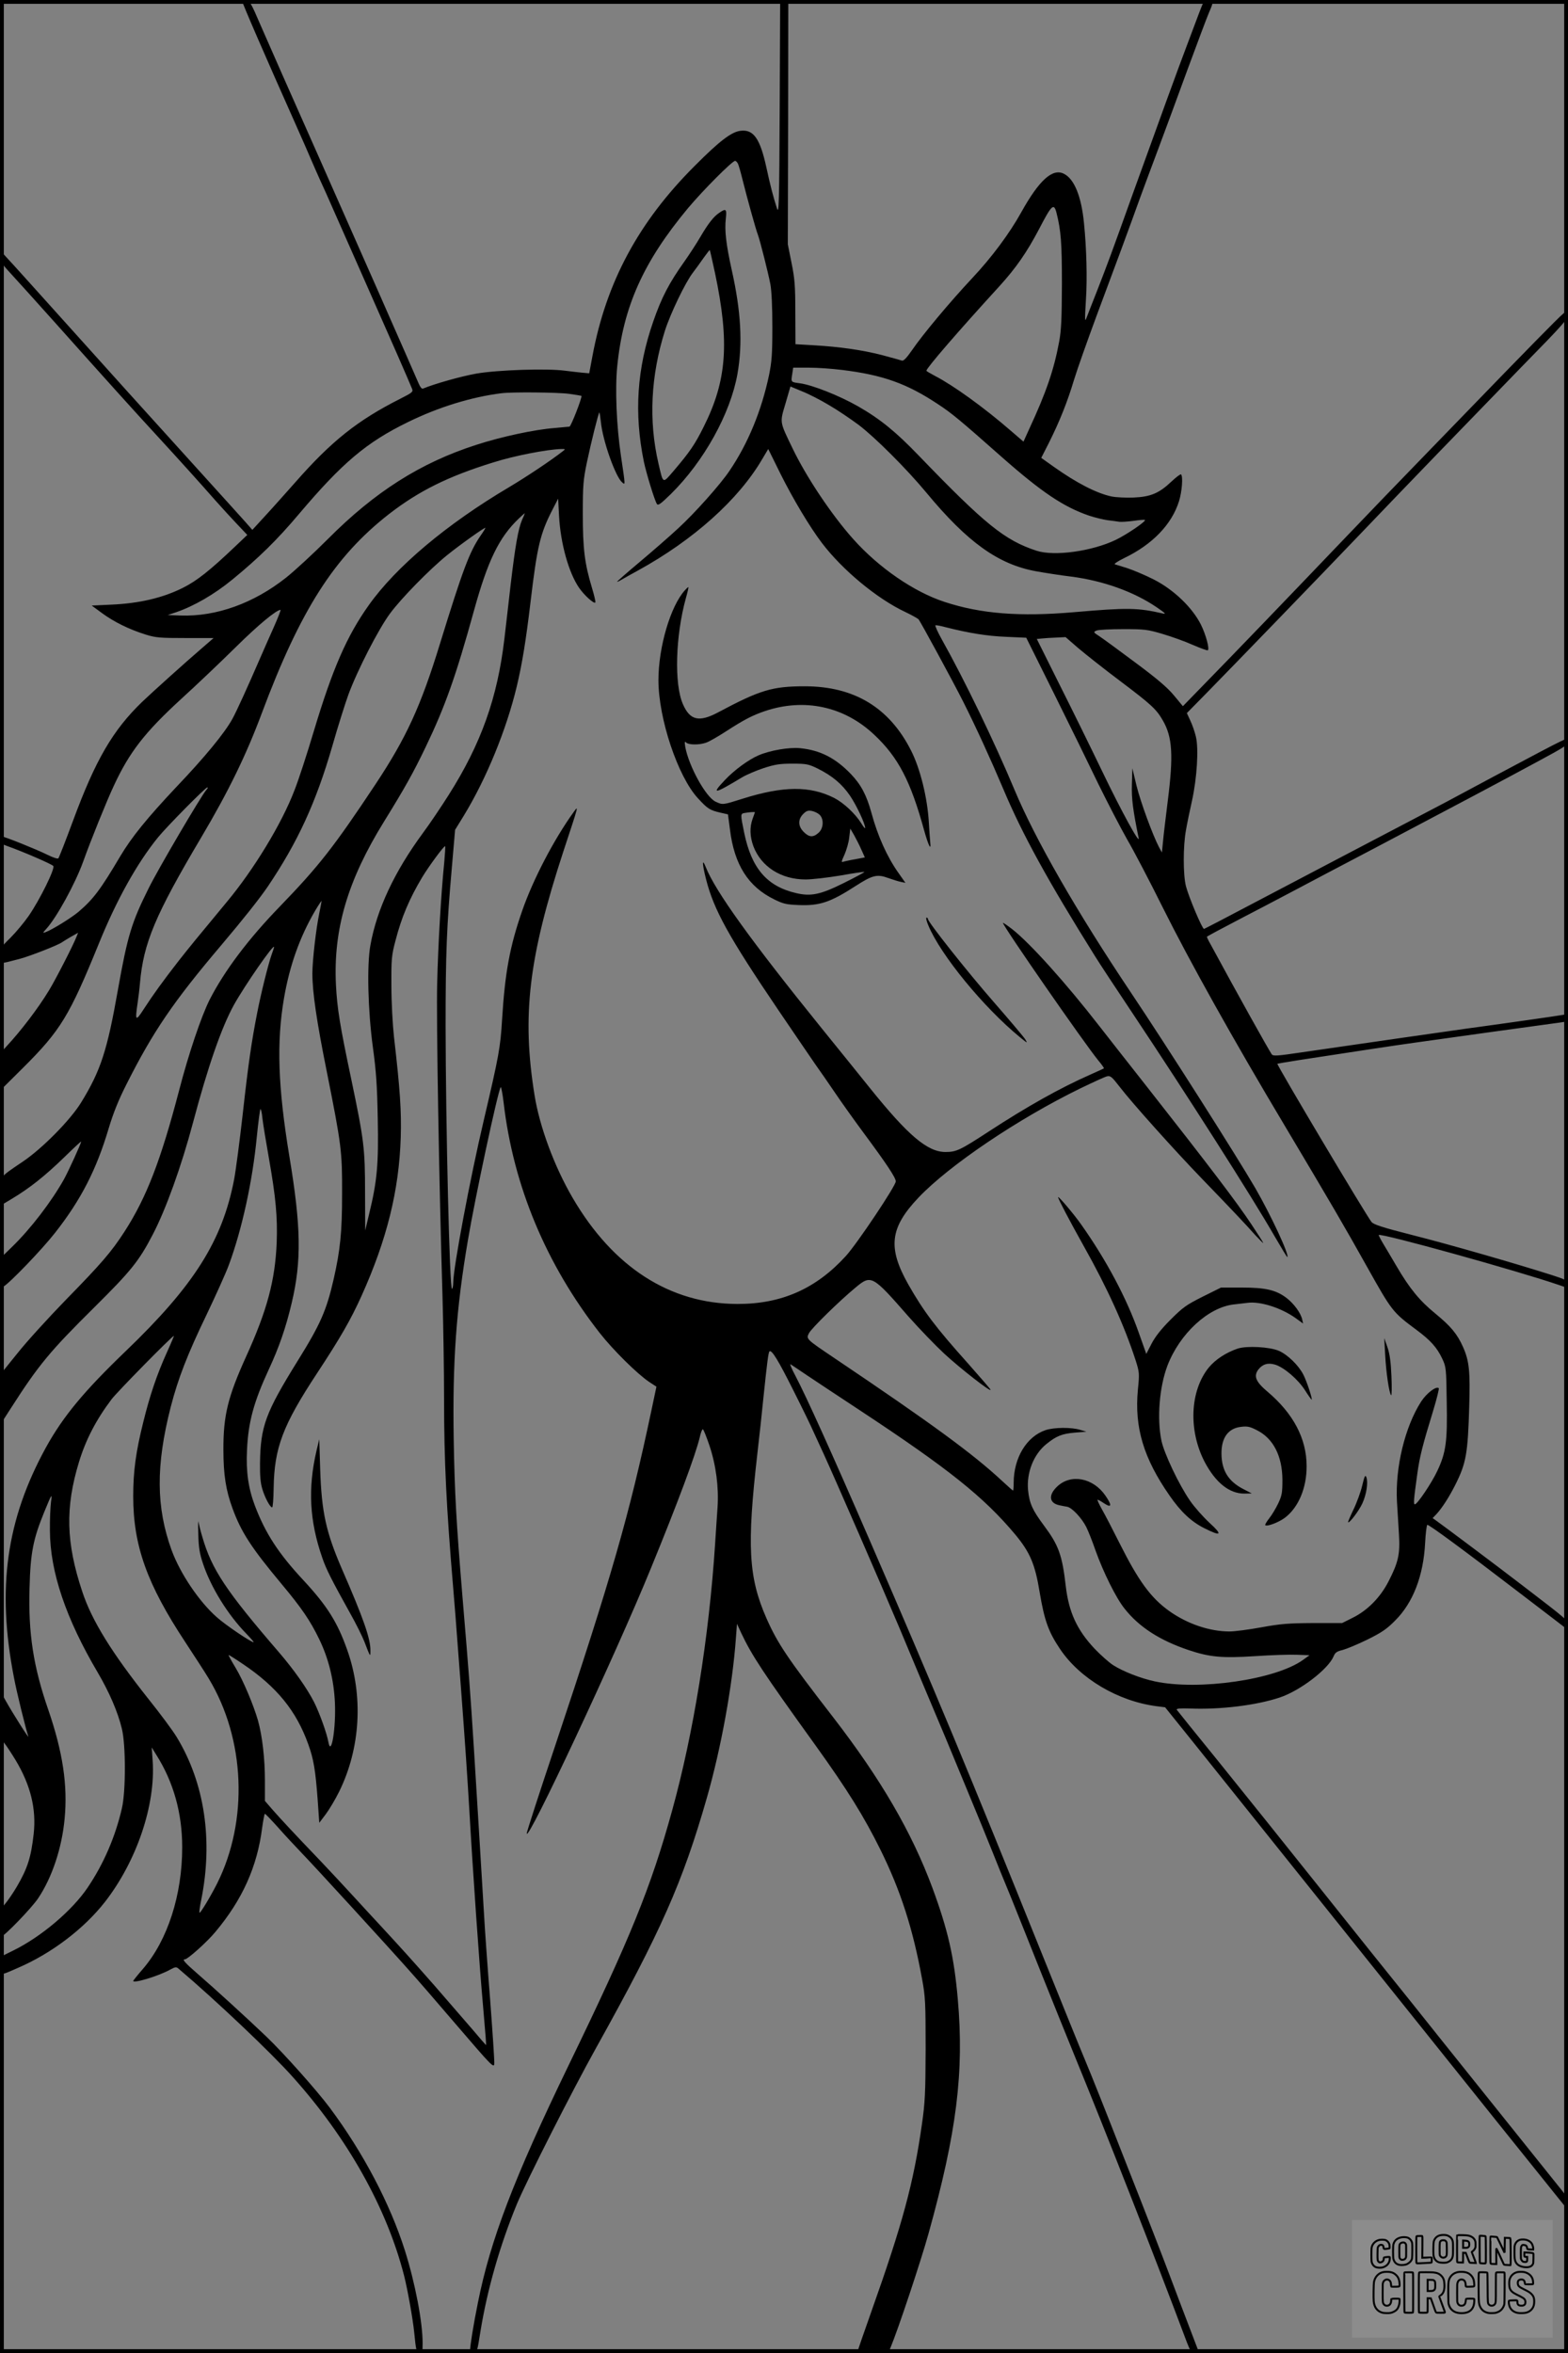
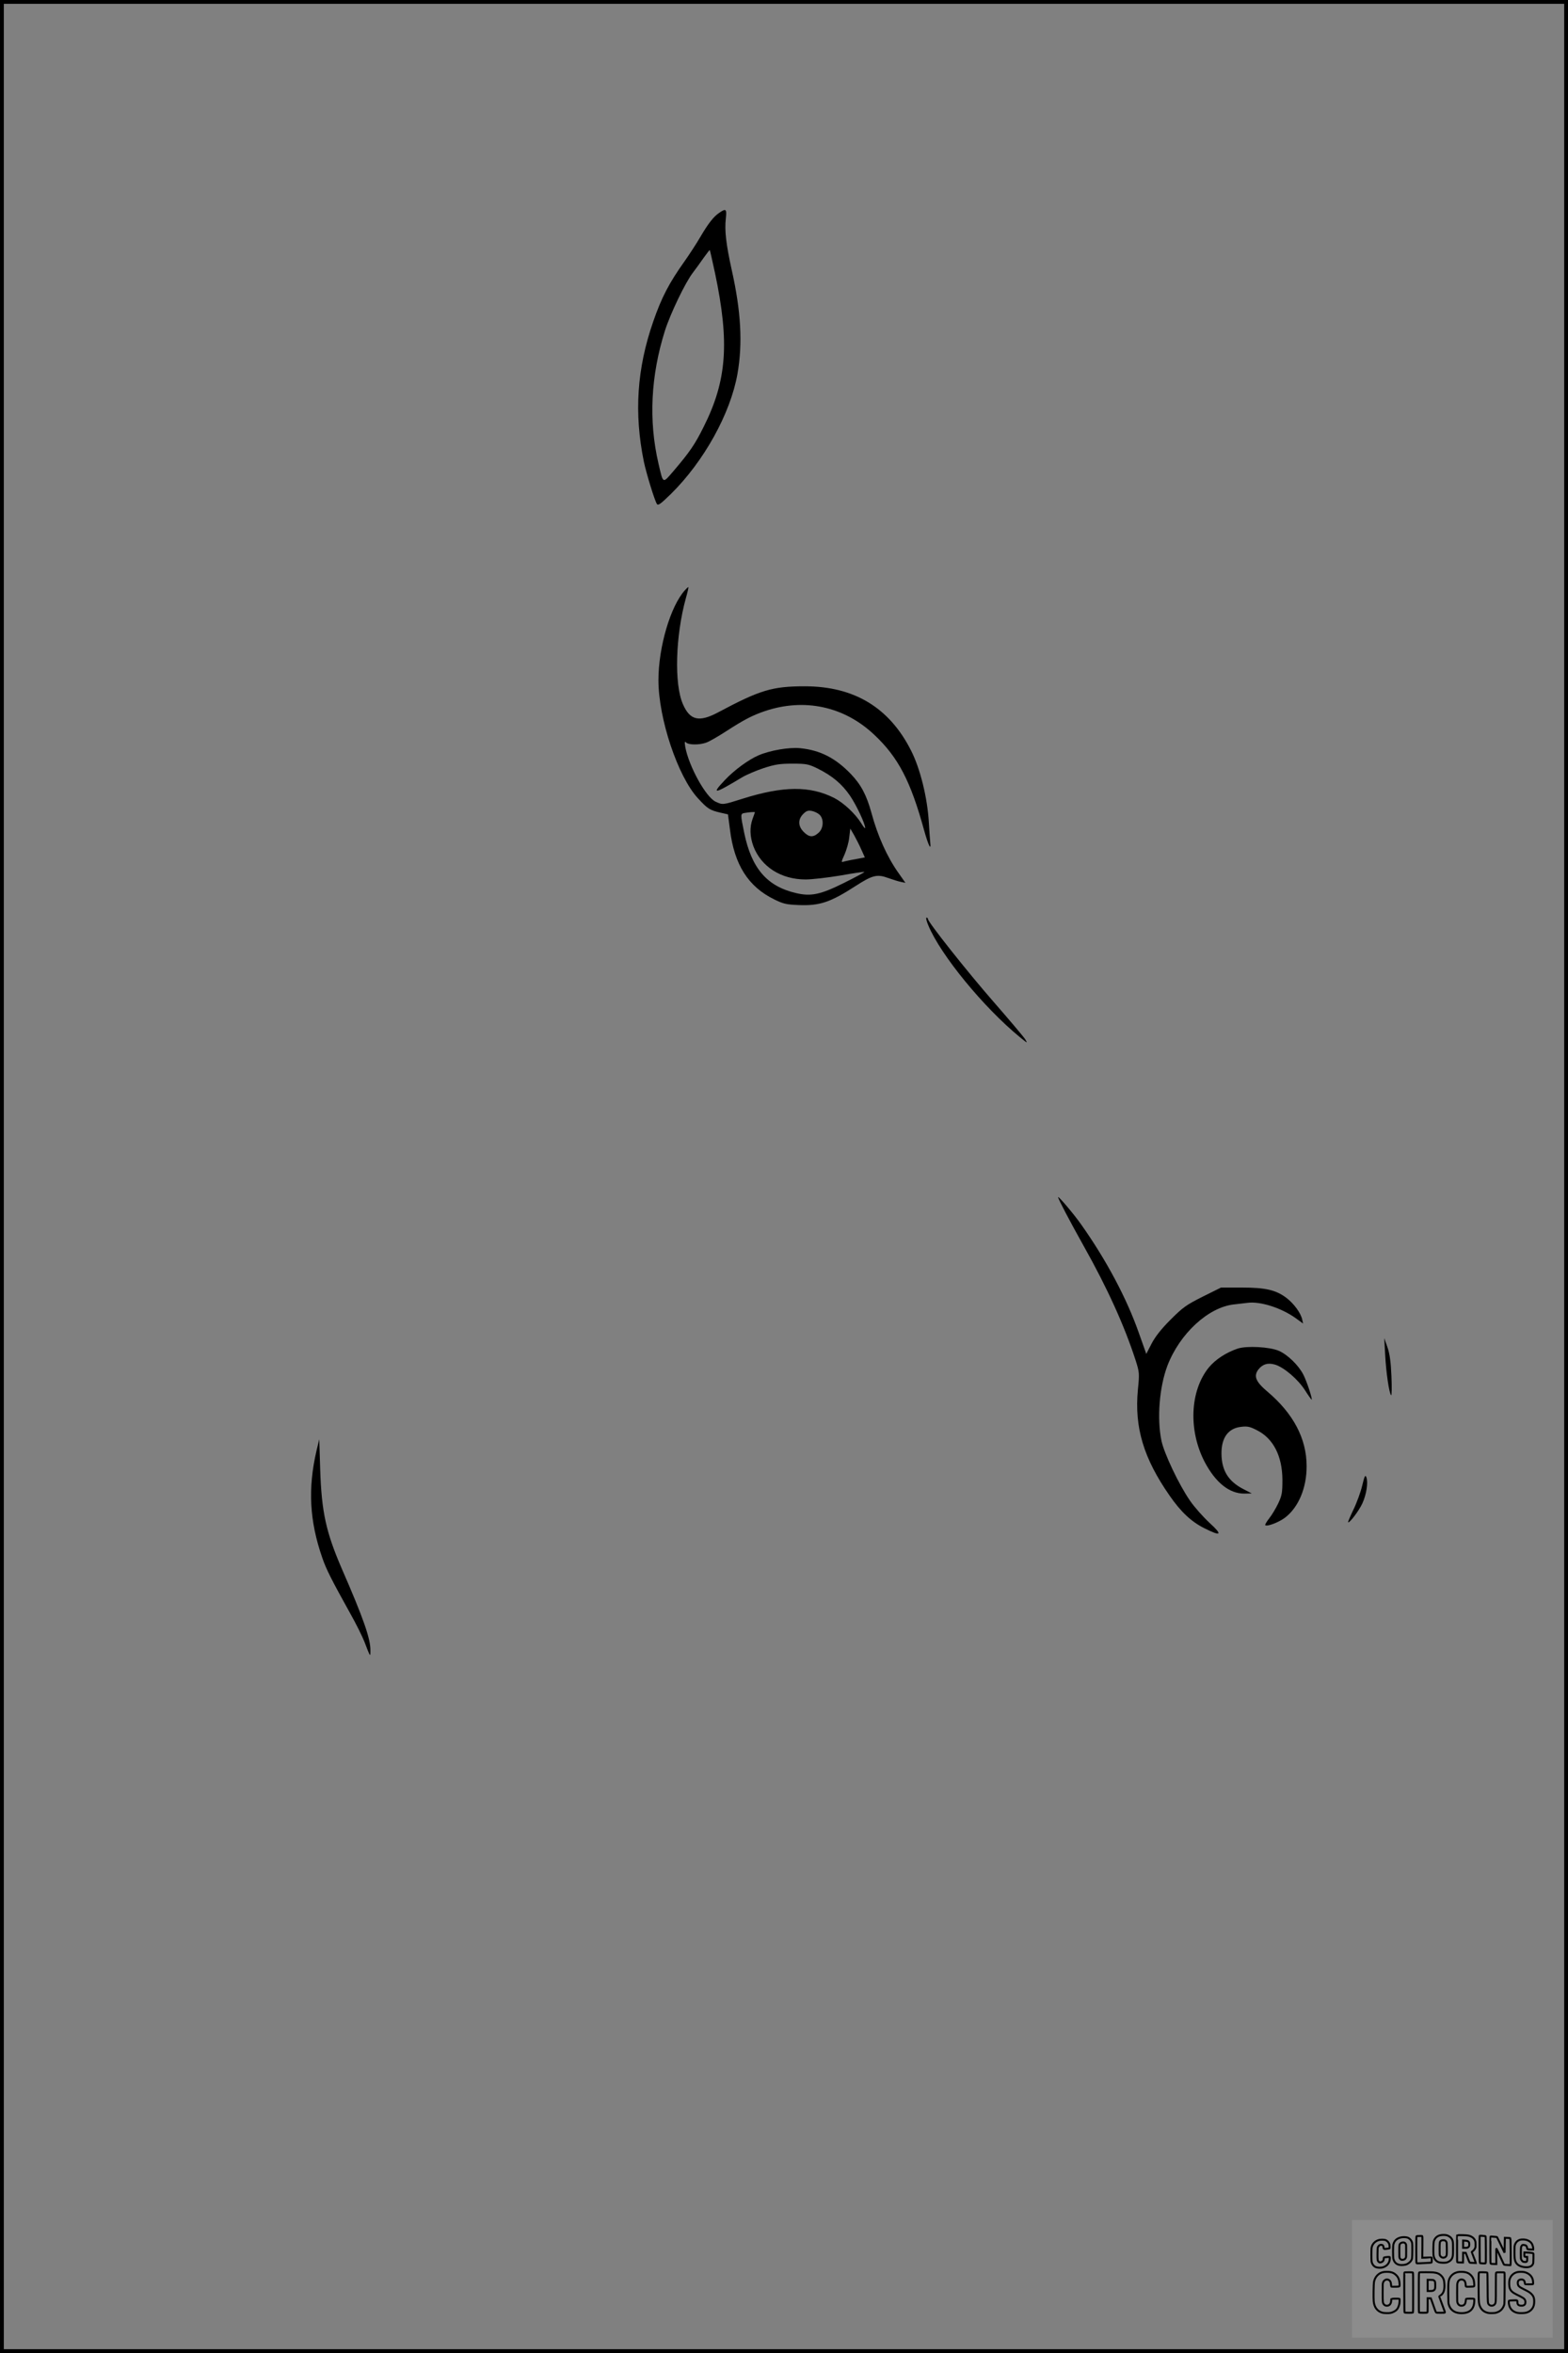
<svg xmlns="http://www.w3.org/2000/svg" version="1.0" width="1024pt" height="1536pt" viewBox="0 0 1024 1536" preserveAspectRatio="xMidYMid meet">
  <rect x="0" y="0" width="1024" height="1536" fill="#808080" stroke="none" />
  <g transform="translate(0.00 0.00) scale(1)">
    <g transform="translate(0,1536) scale(0.1,-0.1)" fill="#000000" stroke="none">
-       <path d="M1580 15357 c0 -13 154 -368 350 -807 43 -96 89 -202 103 -235 14 -33 39 -89 55 -125 17 -36 64 -141 105 -235 41 -93 136 -307 210 -475 138 -311 272 -617 288 -658 8 -20 2 -25 -79 -66 -277 -140 -447 -275 -684 -545 -57 -64 -142 -160 -191 -213 l-89 -97 -51 58 c-29 32 -173 192 -322 356 -431 476 -472 521 -835 925 -190 211 -366 407 -392 434 l-47 51 -1 -37 c0 -32 9 -47 67 -110 38 -41 167 -184 287 -318 317 -355 545 -608 671 -744 127 -138 280 -307 380 -421 39 -44 102 -113 140 -153 l70 -74 -80 -76 c-165 -157 -250 -224 -340 -269 -132 -66 -285 -102 -468 -110 l-128 -6 68 -50 c78 -57 175 -105 283 -139 67 -21 94 -23 260 -23 l185 0 -75 -65 c-105 -90 -324 -287 -391 -351 -192 -185 -305 -379 -451 -774 -49 -132 -92 -243 -97 -248 -5 -5 -37 6 -71 23 -68 34 -282 120 -299 120 -6 0 -11 -10 -11 -23 0 -19 10 -27 53 -42 96 -34 286 -116 295 -128 13 -16 -87 -219 -160 -325 -29 -42 -83 -107 -120 -144 -66 -65 -68 -68 -68 -118 0 -58 -13 -56 130 -19 67 18 249 89 275 108 6 4 31 20 57 35 l48 27 -10 -25 c-18 -49 -138 -283 -180 -351 -70 -116 -183 -264 -278 -366 l-43 -47 3 -118 3 -119 146 145 c245 244 302 338 494 809 115 284 250 527 388 696 56 69 309 325 321 325 5 0 2 -8 -7 -17 -33 -38 -314 -515 -377 -643 -110 -221 -137 -307 -200 -662 -70 -396 -112 -526 -239 -733 -69 -114 -256 -304 -385 -390 -153 -103 -147 -96 -144 -197 l3 -87 75 45 c115 69 214 148 338 268 61 60 112 107 112 104 0 -12 -82 -191 -111 -244 -82 -147 -219 -326 -341 -444 l-78 -76 0 -97 c0 -97 0 -98 22 -86 39 21 253 243 338 352 169 215 270 412 350 682 30 99 63 183 117 289 173 343 305 537 618 906 148 175 250 304 304 383 196 291 314 547 421 916 37 130 85 281 105 336 58 158 197 429 272 530 74 100 258 288 373 381 84 68 250 186 250 178 0 -3 -14 -26 -31 -50 -73 -106 -117 -224 -265 -704 -126 -411 -221 -617 -422 -920 -273 -411 -369 -533 -622 -795 -209 -215 -364 -422 -461 -611 -55 -110 -137 -352 -199 -591 -120 -458 -213 -700 -357 -923 -86 -133 -152 -209 -378 -440 -115 -118 -261 -278 -322 -355 l-113 -140 0 -164 0 -164 74 115 c179 279 253 368 541 653 241 239 292 302 382 475 86 164 188 448 263 730 98 369 187 624 267 769 71 128 263 405 263 379 0 -3 -7 -25 -16 -49 -22 -62 -70 -255 -94 -379 -37 -187 -59 -339 -95 -664 -20 -176 -45 -367 -56 -425 -77 -401 -262 -693 -708 -1121 -272 -261 -408 -425 -520 -627 -260 -473 -323 -922 -210 -1503 18 -97 78 -339 94 -385 8 -22 -101 149 -149 235 l-31 55 -3 -148 -3 -148 29 -37 c16 -20 49 -71 74 -112 98 -163 136 -319 118 -481 -17 -153 -40 -225 -109 -343 -25 -43 -61 -95 -79 -116 -31 -37 -32 -42 -32 -124 0 -50 4 -86 10 -86 18 0 197 185 239 248 91 136 155 327 173 519 21 219 -12 436 -106 710 -98 282 -132 501 -123 798 6 230 24 319 96 495 51 124 52 124 44 65 -4 -33 -8 -116 -7 -185 1 -271 104 -575 313 -929 74 -126 131 -257 157 -366 26 -104 26 -411 0 -520 -43 -186 -119 -362 -223 -516 -100 -149 -302 -321 -485 -411 l-87 -43 -1 -58 c0 -67 -6 -67 115 -14 221 95 432 255 570 431 208 267 332 634 312 922 l-6 87 29 -47 c113 -178 170 -381 170 -605 0 -311 -95 -605 -255 -792 -36 -41 -64 -77 -65 -80 -1 -19 170 33 242 74 34 18 39 19 55 5 243 -206 605 -549 744 -705 360 -401 615 -857 728 -1298 23 -91 57 -281 66 -370 12 -121 15 -135 36 -135 17 0 19 8 19 65 0 138 -49 393 -116 605 -97 305 -271 637 -491 932 -82 110 -300 355 -414 464 -118 113 -347 322 -447 408 -85 74 -105 96 -84 96 18 0 145 114 198 178 177 211 274 427 306 680 7 50 15 92 18 92 3 0 41 -39 84 -87 43 -49 115 -126 160 -173 84 -87 545 -590 696 -760 47 -52 191 -218 320 -369 217 -253 235 -272 238 -244 2 16 -11 205 -27 419 -17 214 -35 466 -40 559 -16 270 -40 658 -66 1080 -24 374 -31 472 -75 995 -40 483 -51 674 -57 1030 -8 501 16 844 93 1295 46 275 197 979 214 998 3 4 12 -41 19 -100 63 -543 277 -1056 628 -1505 88 -112 247 -269 324 -320 l46 -30 -33 -156 c-144 -681 -259 -1082 -629 -2190 -102 -304 -185 -560 -185 -570 1 -70 580 1165 811 1731 175 427 291 738 319 855 6 28 15 52 20 52 4 0 24 -49 44 -109 42 -126 61 -271 52 -401 -3 -47 -11 -155 -16 -240 -40 -610 -141 -1234 -280 -1737 -139 -504 -274 -836 -678 -1668 -355 -733 -510 -1139 -591 -1547 -30 -148 -50 -275 -51 -310 0 -12 8 -18 23 -18 21 0 24 8 45 143 45 274 127 561 238 830 63 151 361 739 516 1017 425 763 566 1082 724 1633 93 324 168 736 190 1044 l7 93 28 -61 c70 -147 140 -254 483 -730 210 -292 318 -466 426 -684 131 -265 212 -515 272 -845 21 -114 23 -153 23 -455 -1 -290 -4 -350 -24 -490 -55 -388 -127 -652 -332 -1229 -49 -138 -89 -254 -89 -258 0 -4 45 -8 101 -8 l100 0 15 36 c49 117 197 561 248 744 184 661 233 1053 191 1530 -24 274 -64 451 -166 727 -135 363 -336 709 -648 1113 -299 386 -363 482 -436 647 -117 267 -128 472 -59 1073 14 118 31 280 39 360 25 240 33 301 40 308 14 14 58 -58 158 -258 57 -113 115 -232 129 -265 15 -33 46 -100 69 -150 82 -180 364 -827 492 -1130 71 -170 142 -339 157 -375 121 -286 178 -422 282 -675 66 -159 142 -344 168 -410 26 -66 80 -199 120 -295 39 -96 127 -317 196 -490 69 -173 171 -425 226 -560 194 -472 521 -1305 729 -1860 22 -57 28 -65 53 -68 24 -3 28 -1 21 15 -4 10 -52 137 -108 283 -55 146 -113 299 -129 340 -16 41 -42 109 -58 150 -16 41 -51 131 -78 200 -27 69 -81 206 -120 305 -115 294 -198 503 -247 620 -26 61 -147 360 -270 665 -490 1217 -716 1760 -1133 2720 -253 583 -417 945 -487 1078 -24 45 -39 80 -32 76 7 -4 57 -38 112 -75 55 -37 208 -138 340 -225 581 -383 810 -566 1016 -812 96 -116 129 -193 159 -378 31 -183 57 -256 133 -369 130 -193 378 -340 630 -373 l56 -7 181 -225 c99 -124 584 -729 1077 -1345 918 -1147 1096 -1368 1269 -1583 l99 -123 3 35 c3 30 -4 45 -40 90 -24 30 -158 197 -299 373 -140 175 -361 451 -491 613 -129 162 -264 331 -300 375 -36 44 -252 314 -480 600 -228 286 -532 665 -675 842 -144 177 -264 326 -268 332 -4 8 21 10 87 8 198 -8 433 21 586 72 134 45 316 185 351 268 10 25 21 33 59 42 26 7 99 37 162 68 93 46 127 69 181 124 117 116 185 292 196 507 3 62 10 115 14 118 8 5 244 -169 604 -445 83 -63 187 -143 233 -178 l82 -63 0 30 c0 33 5 29 -306 267 -152 117 -502 379 -554 416 l-24 17 26 27 c37 41 81 109 121 188 72 143 83 205 92 512 7 231 0 299 -40 389 -38 86 -80 136 -181 219 -102 83 -168 163 -254 310 -29 50 -68 115 -86 145 -18 30 -31 56 -30 58 15 14 908 -234 1179 -327 l58 -20 -3 27 c-3 24 -11 29 -108 60 -246 78 -663 198 -900 258 -201 51 -259 70 -273 87 -33 40 -621 1027 -615 1033 2 1 66 12 143 24 392 60 606 93 765 115 191 27 853 119 938 130 47 6 52 9 52 32 0 22 -3 24 -27 19 -29 -6 -430 -63 -638 -91 -115 -16 -672 -96 -1070 -154 -168 -25 -191 -26 -200 -13 -28 43 -219 385 -401 721 -14 24 -23 45 -22 46 5 5 93 52 233 125 77 40 219 114 315 165 96 51 348 184 560 295 537 283 812 429 1047 556 184 99 203 111 203 135 0 30 35 46 -485 -230 -126 -68 -266 -142 -310 -166 -102 -54 -444 -233 -690 -362 -104 -55 -346 -182 -537 -282 -191 -101 -351 -184 -355 -185 -11 -2 -99 206 -118 279 -19 74 -19 262 0 365 7 41 25 129 40 195 32 147 44 337 25 416 -7 30 -23 77 -36 104 l-23 50 123 125 c192 196 738 760 996 1030 320 335 696 723 1062 1100 291 297 308 317 308 352 0 36 0 36 -213 -180 -117 -119 -282 -289 -367 -377 -85 -88 -227 -234 -315 -325 -208 -214 -415 -429 -540 -560 -443 -463 -722 -753 -970 -1007 l-110 -113 -58 70 c-42 51 -110 109 -250 213 -106 79 -212 157 -235 172 -43 28 -43 29 -20 39 12 5 91 9 173 9 139 0 158 -2 256 -31 58 -17 148 -49 199 -72 51 -22 95 -38 98 -35 12 11 -13 102 -45 167 -56 112 -178 229 -308 295 -55 28 -131 60 -170 73 -38 12 -76 24 -84 26 -8 3 19 20 59 40 186 89 313 221 360 373 19 61 27 161 13 174 -3 4 -31 -17 -62 -46 -81 -77 -136 -100 -247 -105 -50 -2 -115 1 -145 7 -98 21 -228 88 -376 193 l-83 59 50 98 c71 142 121 268 164 411 21 69 88 258 148 420 119 318 213 572 284 770 25 69 79 213 119 320 40 107 126 339 190 515 65 176 128 344 141 374 31 70 31 81 -5 81 -26 0 -30 -5 -59 -82 -17 -46 -54 -144 -82 -218 -52 -136 -184 -499 -352 -965 -138 -386 -165 -458 -232 -630 -35 -88 -66 -169 -70 -179 -12 -34 -12 -13 -4 119 9 137 4 333 -13 500 -17 173 -63 286 -130 320 -74 39 -162 -40 -279 -250 -77 -139 -194 -296 -320 -430 -147 -157 -323 -367 -396 -474 -34 -49 -54 -69 -64 -65 -8 3 -67 19 -130 36 -133 34 -276 54 -445 64 l-120 7 -1 206 c0 177 -4 223 -25 326 l-24 120 2 798 1 798 -26 -3 -27 -3 -3 -700 c-3 -633 -5 -696 -18 -655 -24 74 -43 147 -69 267 -41 188 -84 250 -169 239 -59 -7 -137 -66 -301 -231 -365 -365 -576 -757 -666 -1240 l-21 -112 -46 4 c-26 3 -76 8 -112 13 -120 16 -442 5 -580 -19 -100 -18 -271 -66 -348 -98 -7 -3 -18 10 -28 34 -9 21 -50 115 -91 208 -41 94 -116 262 -165 375 -50 113 -229 518 -398 900 -170 382 -340 767 -378 855 -62 145 -71 160 -95 163 -15 2 -27 1 -27 -1z m3239 -1065 c5 -10 19 -59 31 -108 26 -105 86 -323 100 -358 14 -38 66 -244 81 -321 8 -45 13 -146 13 -280 0 -178 -4 -226 -22 -315 -49 -231 -136 -443 -257 -622 -60 -90 -230 -280 -335 -376 -58 -54 -172 -153 -253 -221 -81 -68 -147 -126 -147 -128 0 -3 15 4 33 15 17 10 63 36 102 57 364 200 659 464 814 730 l38 64 80 -162 c84 -168 192 -348 271 -452 134 -176 359 -363 544 -450 42 -20 81 -42 87 -48 15 -20 229 -413 293 -541 84 -167 178 -373 259 -564 126 -300 295 -606 599 -1092 29 -47 137 -211 240 -365 364 -546 787 -1209 935 -1467 44 -75 80 -136 82 -134 14 14 -107 273 -209 450 -121 208 -574 921 -812 1276 -356 531 -626 1002 -761 1325 -130 311 -328 720 -474 980 -28 50 -46 91 -42 93 5 2 36 -4 69 -13 146 -37 266 -57 390 -62 l134 -6 182 -366 c100 -201 230 -466 289 -589 60 -122 144 -284 187 -360 44 -75 149 -276 234 -447 174 -349 462 -865 803 -1435 298 -500 386 -651 528 -905 166 -296 169 -300 325 -416 92 -68 135 -116 169 -189 25 -53 26 -63 29 -281 5 -259 -5 -332 -62 -452 -36 -77 -130 -217 -146 -217 -10 0 -8 28 16 200 15 110 34 185 104 413 23 76 39 141 36 145 -16 16 -79 -32 -115 -87 -106 -165 -170 -430 -158 -653 4 -57 9 -153 13 -214 8 -130 -4 -183 -69 -309 -53 -103 -137 -188 -232 -235 l-70 -35 -190 0 c-162 -1 -212 -5 -338 -28 -82 -15 -175 -27 -207 -27 -130 0 -276 49 -395 134 -120 86 -200 196 -323 441 -44 88 -96 188 -116 223 -19 34 -32 62 -28 62 4 0 21 -9 37 -20 55 -37 60 -20 14 47 -80 116 -225 144 -314 60 -60 -56 -54 -109 13 -123 15 -3 38 -8 52 -10 32 -7 94 -73 124 -132 13 -26 40 -94 60 -152 51 -143 135 -313 191 -382 94 -119 229 -206 416 -269 140 -47 221 -54 437 -40 103 7 225 11 271 9 l83 -3 -43 -31 c-180 -129 -680 -201 -967 -140 -93 20 -208 65 -272 106 -27 17 -83 67 -123 109 -114 122 -167 237 -187 408 -23 202 -47 267 -142 394 -75 101 -95 144 -104 231 -11 114 36 234 119 301 65 53 103 68 186 75 l76 6 -40 12 c-57 18 -173 17 -228 -2 -123 -42 -207 -181 -207 -344 0 -28 -2 -50 -4 -50 -3 0 -35 29 -73 64 -187 174 -454 370 -1093 800 -187 126 -186 125 -167 163 17 33 199 211 303 297 104 87 110 83 348 -189 68 -77 172 -185 232 -241 105 -97 310 -257 303 -236 -2 6 -68 82 -145 169 -216 241 -291 341 -392 518 -136 241 -121 370 67 568 201 211 650 514 1056 712 83 40 161 76 175 79 22 5 32 -4 80 -66 81 -106 363 -420 540 -603 199 -206 284 -296 348 -368 29 -31 52 -54 52 -51 0 3 -35 58 -77 121 -96 145 -274 379 -697 917 -105 133 -239 304 -299 381 -216 278 -449 537 -566 629 -34 26 -61 45 -61 41 0 -20 532 -787 623 -898 22 -26 38 -49 36 -51 -2 -2 -42 -20 -89 -41 -199 -88 -411 -207 -664 -372 -184 -120 -210 -133 -281 -133 -118 0 -244 107 -492 415 -71 88 -214 266 -319 395 -459 568 -693 893 -755 1050 -25 62 -24 23 2 -80 51 -200 147 -374 473 -855 104 -154 213 -312 240 -352 28 -39 87 -124 131 -189 44 -65 127 -181 184 -258 152 -205 211 -294 211 -318 0 -29 -253 -407 -326 -487 -195 -214 -421 -314 -709 -313 -440 1 -811 240 -1075 692 -120 205 -216 465 -249 670 -84 520 -39 899 189 1595 101 305 99 299 67 255 -128 -177 -265 -439 -336 -643 -82 -235 -113 -405 -132 -710 -11 -185 -21 -239 -119 -657 -90 -381 -200 -967 -200 -1062 0 -20 -4 -39 -8 -42 -16 -9 -41 1069 -42 1719 0 470 7 648 41 1034 l21 244 56 91 c148 242 279 562 347 846 35 147 60 300 90 553 43 362 63 445 144 602 l36 70 6 -115 c10 -179 63 -368 130 -466 34 -50 102 -111 107 -96 2 6 -8 48 -22 94 -48 159 -60 256 -60 483 0 190 3 222 27 338 27 128 74 318 81 324 2 2 6 -26 10 -61 12 -124 96 -359 139 -395 21 -17 22 -28 -8 174 -29 193 -39 438 -24 585 39 388 170 680 461 1030 98 117 290 310 309 310 4 0 13 -8 18 -18z m2080 -319 c30 -118 36 -199 36 -468 -1 -222 -4 -300 -18 -375 -34 -184 -85 -332 -195 -569 l-38 -84 -85 73 c-173 150 -373 294 -491 355 -32 17 -58 32 -58 35 1 18 201 250 478 553 108 119 178 220 258 372 82 158 96 171 113 108z m-1399 -1028 c267 -33 423 -89 625 -223 90 -59 141 -101 419 -347 260 -229 402 -324 568 -381 39 -13 94 -26 122 -30 28 -3 62 -8 75 -10 14 -2 56 1 94 6 39 6 72 8 74 6 9 -9 -118 -95 -190 -130 -156 -75 -403 -109 -518 -71 -208 68 -337 173 -769 621 -149 155 -252 239 -397 322 -123 70 -298 139 -379 150 -60 8 -59 6 -50 62 l6 40 103 0 c56 0 154 -7 217 -15z m-87 -229 c54 -31 141 -90 195 -130 108 -82 314 -288 441 -441 269 -325 470 -469 716 -514 61 -11 164 -27 231 -35 208 -27 408 -98 559 -201 53 -36 63 -46 40 -40 -165 38 -232 39 -578 9 -358 -31 -612 -11 -849 67 -199 65 -428 222 -595 409 -140 156 -307 405 -398 595 -85 176 -83 164 -45 292 l32 110 77 -32 c43 -17 121 -57 174 -89z m-1696 73 c43 -6 79 -12 80 -13 7 -7 -68 -200 -78 -201 -8 -1 -51 -5 -97 -9 -131 -10 -349 -57 -512 -110 -364 -117 -663 -307 -970 -616 -91 -91 -213 -204 -272 -251 -211 -167 -455 -255 -688 -247 l-85 3 54 18 c117 40 251 117 370 215 172 141 292 259 432 425 285 337 443 470 714 602 200 98 416 164 610 188 70 9 370 6 442 -4z m-42 -375 c-77 -60 -231 -163 -350 -234 -409 -242 -739 -520 -917 -771 -143 -201 -236 -414 -358 -820 -45 -151 -102 -326 -127 -388 -83 -218 -266 -518 -442 -729 -196 -236 -243 -294 -314 -384 -102 -131 -167 -221 -226 -312 -56 -87 -60 -83 -42 39 5 33 12 90 15 127 23 262 99 444 401 953 178 300 294 539 395 810 252 674 474 1021 830 1299 195 151 386 246 680 337 138 44 351 85 445 88 29 0 29 0 10 -15z m-265 -446 c-26 -61 -45 -170 -75 -423 -14 -121 -32 -281 -41 -355 -45 -384 -152 -685 -363 -1018 -50 -79 -126 -192 -170 -251 -184 -250 -300 -496 -342 -731 -24 -129 -16 -430 16 -665 22 -161 28 -252 32 -468 6 -295 -4 -407 -56 -620 l-26 -109 -1 248 c0 287 -7 342 -89 734 -75 355 -93 465 -101 620 -18 362 75 681 314 1067 136 220 192 320 272 487 126 262 197 461 315 889 91 329 164 479 293 602 20 19 38 35 39 35 1 0 -6 -19 -17 -42z m-1621 -700 c-28 -62 -70 -158 -94 -213 -74 -171 -153 -345 -178 -389 -51 -92 -179 -248 -365 -443 -192 -204 -292 -327 -367 -453 -129 -218 -176 -280 -272 -362 -49 -41 -175 -119 -218 -134 -17 -6 -16 -3 7 22 68 75 188 293 241 439 48 135 156 402 200 495 102 220 202 349 441 568 100 91 260 243 356 338 148 146 263 241 292 243 4 1 -16 -50 -43 -111z m5253 -139 c46 -39 171 -138 279 -219 199 -150 231 -180 273 -253 63 -109 70 -228 32 -527 -13 -107 -28 -226 -31 -265 l-7 -70 -19 35 c-41 78 -121 296 -147 402 l-27 113 -3 -104 c-3 -96 7 -169 44 -351 11 -51 -111 171 -237 433 -72 150 -198 406 -280 569 l-148 297 32 3 c18 2 60 5 94 6 l62 3 83 -72z m-4141 -1400 c-21 -208 -40 -540 -46 -789 -6 -236 12 -1288 35 -2050 5 -179 10 -478 10 -665 0 -398 15 -706 60 -1235 11 -132 11 -128 50 -645 28 -372 42 -580 55 -800 21 -372 66 -1021 90 -1285 17 -194 21 -250 19 -250 -1 0 -40 44 -85 98 -46 53 -160 185 -253 292 -155 176 -213 240 -370 410 -28 30 -103 111 -166 180 -63 69 -158 170 -210 225 -169 176 -255 269 -308 329 l-52 60 0 135 c0 140 -17 288 -45 389 -29 101 -96 261 -146 344 -27 45 -48 83 -46 84 1 2 44 -25 94 -59 220 -148 348 -305 426 -523 35 -96 47 -170 61 -356 l11 -157 43 57 c23 31 63 98 87 147 139 282 159 624 53 923 -64 182 -131 289 -288 458 -161 173 -246 303 -315 484 -43 113 -59 223 -52 364 8 182 44 314 142 526 68 146 113 277 150 435 65 274 61 498 -15 955 -75 454 -85 747 -35 1036 37 214 104 400 203 569 23 39 42 67 42 63 0 -4 -7 -40 -15 -80 -21 -100 -45 -308 -45 -393 0 -123 28 -312 94 -640 96 -481 101 -520 100 -800 0 -249 -12 -365 -55 -555 -47 -205 -86 -294 -236 -535 -209 -337 -242 -426 -245 -667 -1 -80 3 -129 15 -168 17 -57 51 -120 64 -120 5 0 9 56 10 125 4 263 59 410 283 750 154 234 220 349 291 506 165 366 245 687 256 1034 5 171 -4 310 -44 655 -9 82 -17 227 -17 335 -1 176 1 198 27 296 39 151 90 272 175 414 43 71 143 207 149 201 2 -2 -1 -50 -6 -107z m-1187 -1671 c4 -35 23 -151 42 -258 45 -255 57 -385 51 -551 -10 -247 -63 -444 -200 -745 -119 -263 -149 -384 -148 -609 0 -161 16 -264 60 -383 56 -153 122 -255 319 -491 132 -158 188 -240 247 -362 61 -126 95 -264 102 -411 8 -162 -23 -359 -42 -262 -10 58 -58 191 -93 261 -46 91 -133 214 -231 328 -345 400 -438 540 -499 750 -12 39 -23 84 -26 100 -2 17 -3 -19 -1 -80 2 -86 9 -128 30 -190 51 -155 162 -335 285 -461 29 -30 50 -54 46 -54 -17 0 -183 112 -240 163 -116 102 -239 285 -295 437 -102 280 -104 553 -6 936 48 186 110 345 235 604 59 124 125 269 145 324 85 230 154 544 182 834 10 100 21 182 24 182 4 0 10 -28 13 -62z m-624 -1526 c-66 -146 -112 -283 -154 -454 -49 -195 -66 -323 -66 -485 0 -323 90 -574 341 -954 63 -96 132 -202 152 -236 239 -395 260 -928 55 -1338 -44 -87 -110 -196 -115 -191 -3 3 2 40 11 83 78 388 23 762 -159 1062 -25 42 -109 155 -186 251 -239 301 -370 512 -432 701 -106 318 -112 548 -21 846 44 144 111 274 212 408 34 46 397 415 408 415 1 0 -19 -49 -46 -108z" />
      <path d="M4699 13972 c-38 -25 -72 -68 -125 -158 -25 -43 -72 -115 -103 -159 -100 -140 -151 -237 -205 -394 -107 -308 -126 -598 -61 -916 17 -79 70 -252 85 -275 8 -12 24 0 91 65 216 213 389 525 435 784 35 199 23 409 -37 677 -37 167 -48 260 -39 337 7 63 1 68 -41 39z m-29 -397 c95 -452 77 -700 -75 -1002 -57 -115 -92 -165 -195 -286 -74 -86 -68 -89 -100 48 -65 280 -50 572 42 865 36 113 134 317 183 380 19 25 51 69 71 98 21 29 38 51 39 50 2 -2 17 -70 35 -153z" />
      <path d="M4473 11507 c-94 -103 -173 -371 -173 -587 0 -251 127 -630 258 -771 63 -69 78 -78 147 -94 l49 -11 13 -98 c28 -230 119 -374 289 -457 58 -29 80 -34 159 -37 137 -6 208 18 372 124 110 71 141 79 212 53 31 -11 69 -23 85 -26 l29 -6 -45 64 c-74 104 -136 241 -177 393 -32 116 -68 184 -134 253 -100 104 -200 156 -332 169 -71 7 -196 -14 -272 -47 -65 -28 -158 -96 -220 -162 -90 -95 -70 -92 112 18 30 18 94 45 142 61 74 24 105 29 188 29 92 0 105 -3 165 -32 96 -48 158 -100 211 -177 42 -62 100 -185 99 -211 0 -6 -12 8 -25 30 -39 63 -115 134 -177 166 -158 80 -333 79 -599 -5 -130 -41 -129 -41 -176 -19 -64 30 -175 232 -198 358 -5 32 -4 38 6 28 16 -16 85 -17 130 -1 19 6 78 40 132 75 116 75 170 103 252 131 258 87 518 31 714 -154 157 -147 238 -303 326 -624 28 -99 47 -139 40 -79 -2 19 -6 77 -9 129 -9 160 -56 353 -117 472 -142 280 -372 418 -693 418 -213 0 -292 -24 -566 -170 -124 -66 -184 -53 -230 53 -58 131 -49 445 19 692 11 38 18 71 17 72 -1 2 -12 -7 -23 -20z m880 -1466 c29 -29 25 -90 -8 -118 -35 -31 -61 -29 -96 6 -38 38 -39 82 -3 118 20 20 31 24 57 19 18 -4 40 -15 50 -25z m-423 17 c0 -2 -7 -21 -15 -43 -20 -56 -18 -115 5 -179 51 -134 181 -217 341 -217 42 0 145 12 229 26 83 15 153 25 155 23 2 -2 -58 -34 -134 -72 -153 -76 -215 -89 -312 -66 -190 44 -291 161 -339 394 -25 122 -25 124 3 129 27 5 67 8 67 5z m695 -244 l23 -51 -63 -12 c-36 -6 -71 -14 -80 -17 -12 -5 -9 6 10 47 13 30 28 80 31 112 l7 58 25 -43 c13 -24 35 -66 47 -94z" />
      <path d="M6063 9318 c80 -192 360 -534 597 -728 50 -41 53 -43 35 -14 -11 17 -104 127 -207 245 -172 197 -428 520 -428 540 0 5 -4 9 -9 9 -6 0 0 -24 12 -52z" />
      <path d="M6910 7545 c0 -11 75 -154 168 -320 154 -274 265 -519 338 -744 25 -79 26 -85 15 -194 -23 -245 37 -446 207 -690 74 -107 142 -170 225 -212 113 -57 124 -46 36 34 -41 38 -99 103 -127 144 -73 105 -169 308 -187 392 -30 144 -14 350 39 490 80 209 267 382 435 400 31 4 70 8 86 10 84 12 222 -32 317 -100 l48 -35 -6 27 c-9 42 -54 103 -102 140 -69 52 -136 68 -292 68 l-136 0 -119 -59 c-107 -54 -129 -69 -210 -150 -63 -63 -101 -112 -125 -158 l-34 -66 -48 135 c-79 226 -212 476 -376 708 -49 70 -152 191 -152 180z" />
      <path d="M9046 6516 c6 -115 26 -252 39 -264 4 -4 5 52 2 123 -4 94 -11 147 -26 190 l-21 60 6 -109z" />
      <path d="M8084 6557 c-77 -26 -146 -71 -190 -124 -123 -152 -134 -410 -27 -616 72 -136 161 -207 259 -207 l49 1 -56 29 c-97 50 -141 121 -142 230 -1 105 44 167 129 176 41 5 58 1 104 -23 106 -54 164 -168 165 -323 0 -83 -3 -102 -27 -153 -15 -32 -42 -77 -59 -98 -17 -22 -29 -42 -26 -45 11 -11 88 18 129 49 88 67 142 195 141 337 0 178 -86 342 -255 485 -77 65 -92 101 -61 144 28 36 63 47 110 33 59 -18 150 -96 196 -168 22 -35 42 -62 43 -61 6 6 -33 123 -55 165 -31 60 -102 129 -159 154 -60 26 -208 34 -268 15z" />
      <path d="M8896 5662 c-10 -42 -36 -113 -57 -156 -21 -44 -37 -81 -35 -83 8 -8 71 75 93 123 27 59 39 138 26 171 -7 18 -12 8 -27 -55z" />
      <path d="M2067 5890 c-57 -245 -46 -458 37 -697 25 -75 63 -149 182 -363 39 -69 80 -152 93 -185 40 -104 40 -104 40 -61 2 76 -45 211 -187 536 -103 239 -132 369 -141 650 l-6 195 -18 -75z" />
    </g>
  </g>
  <rect x="0.0" y="0.0" width="1024.0" height="1536.0" fill="none" stroke="black" stroke-width="5" />
  <g transform="translate(882.93 1449.20) scale(0.128)" opacity="1.0">
    <rect x="0" y="0" width="1024.0" height="600.0" fill="white" fill-opacity="0.1" />
    <g transform="translate(0,650) scale(0.1,-0.1)" stroke="none">
      <path fill="none" stroke="#000000" stroke-width="100" d="M4491 5720 c-164 -43 -269 -147 -319 -315 -19 -65 -29 -577 -13 -693 25 -190 116 -310 276 -367 63 -23 284 -32 370 -16 122 22 249 110 294 205 51 104 56 150 56 496 0 341 -4 385 -48 478 -46 100 -156 184 -282 217 -83 21 -241 19 -334 -5z m270 -273 c19 -12 43 -40 54 -62 18 -37 20 -64 23 -320 5 -339 -1 -384 -56 -436 -87 -82 -235 -56 -289 51 -22 43 -23 53 -23 335 0 314 7 370 52 412 34 32 66 42 139 42 53 1 73 -4 100 -22z" />
      <path fill="none" stroke="#000000" stroke-width="100" d="M5367 5723 c-4 -3 -7 -311 -7 -683 0 -618 1 -679 17 -691 12 -10 51 -14 152 -14 l136 0 3 248 2 248 67 -3 67 -3 34 -85 c18 -47 58 -152 89 -235 30 -82 63 -158 73 -168 14 -15 40 -19 165 -24 l148 -6 -5 34 c-4 19 -49 143 -102 276 -53 133 -96 246 -96 251 0 6 15 19 33 31 53 33 104 92 134 156 27 57 28 67 27 195 0 115 -4 144 -23 193 -31 80 -76 135 -148 183 -83 56 -166 82 -303 94 -129 11 -453 14 -463 3z m541 -300 c55 -27 77 -73 77 -163 0 -61 -4 -82 -23 -111 -34 -55 -73 -69 -191 -69 l-101 0 0 187 0 186 101 -6 c66 -4 114 -12 137 -24z" />
      <path fill="none" stroke="#000000" stroke-width="100" d="M6514 5685 c-4 -9 -5 -320 -2 -690 3 -511 7 -678 16 -687 19 -19 273 -30 291 -13 11 11 13 126 12 675 -1 364 -6 672 -11 685 -11 28 -27 31 -187 40 -99 6 -114 5 -119 -10z" />
      <path fill="none" stroke="#000000" stroke-width="100" d="M3355 5683 c-27 -3 -55 -9 -62 -15 -10 -8 -13 -150 -13 -683 0 -592 2 -674 15 -685 12 -10 52 -11 173 -6 362 15 578 29 590 38 8 7 12 46 12 129 0 108 -2 119 -20 129 -11 6 -24 9 -28 7 -4 -3 -103 -8 -221 -12 l-214 -7 5 545 c4 384 2 549 -5 556 -11 11 -120 12 -232 4z" />
      <path fill="none" stroke="#000000" stroke-width="100" d="M7067 5654 c-4 -4 -7 -310 -7 -680 0 -625 1 -673 18 -692 15 -18 31 -21 152 -24 l134 -3 -3 400 c-2 277 1 397 8 390 11 -11 153 -311 251 -530 96 -215 128 -281 142 -292 7 -6 82 -14 165 -17 l153 -7 11 28 c14 34 3 1333 -11 1347 -5 5 -70 11 -144 14 l-136 5 -1 -54 c-1 -30 -5 -200 -8 -379 l-6 -325 -73 150 c-40 83 -123 256 -184 385 -61 129 -117 242 -125 252 -11 12 -40 18 -121 22 -59 4 -130 9 -157 12 -28 3 -54 2 -58 -2z" />
      <path fill="none" stroke="#000000" stroke-width="100" d="M2507 5614 c-220 -49 -342 -159 -394 -357 -24 -91 -24 -641 0 -740 57 -233 232 -339 510 -310 56 6 127 21 158 33 76 29 187 114 226 174 64 95 67 114 71 505 2 232 -1 371 -8 404 -27 126 -116 235 -228 278 -74 29 -236 35 -335 13z m191 -281 c15 -11 36 -35 47 -54 19 -32 20 -52 20 -349 0 -309 0 -316 -23 -362 -31 -62 -75 -89 -155 -95 -53 -4 -67 -2 -97 19 -19 13 -44 41 -55 63 -19 37 -20 60 -20 350 0 337 2 351 60 405 54 51 169 63 223 23z" />
      <path fill="none" stroke="#000000" stroke-width="100" d="M8568 5491 c-133 -43 -219 -134 -262 -280 -13 -45 -16 -107 -16 -343 0 -320 9 -395 60 -506 73 -156 258 -255 506 -269 191 -11 324 47 376 165 19 42 22 70 26 288 4 209 3 242 -11 256 -19 18 -186 38 -347 41 l-105 2 -3 -95 c-1 -52 2 -102 7 -109 6 -10 33 -16 75 -19 l66 -4 0 -105 c0 -98 -1 -105 -26 -130 -23 -23 -31 -25 -99 -21 -64 3 -79 7 -112 34 -21 16 -49 52 -63 80 -25 49 -25 51 -25 324 0 303 6 348 56 402 28 29 32 30 99 26 105 -6 152 -50 167 -158 8 -53 9 -54 48 -62 22 -5 90 -10 150 -11 l110 -2 3 43 c4 52 -30 180 -66 245 -53 99 -179 183 -317 212 -96 20 -226 18 -297 -4z" />
      <path fill="none" stroke="#000000" stroke-width="100" d="M1390 5484 c-203 -45 -359 -207 -390 -404 -13 -83 -13 -616 0 -694 20 -123 100 -235 203 -281 98 -45 271 -51 387 -13 211 67 340 238 340 451 0 54 -3 69 -17 74 -24 9 -264 -15 -280 -28 -7 -7 -13 -31 -13 -60 0 -56 -13 -95 -43 -128 -31 -34 -95 -61 -144 -61 -35 0 -48 6 -77 35 -52 52 -58 99 -54 423 3 257 5 280 24 323 42 89 120 132 202 109 53 -14 72 -42 81 -120 11 -90 15 -92 150 -79 62 6 125 15 138 20 25 9 25 10 21 107 -3 82 -9 106 -33 155 -33 68 -97 130 -163 160 -60 27 -235 33 -332 11z" />
      <path fill="none" stroke="#000000" stroke-width="100" d="M1600 3845 c-239 -44 -424 -235 -476 -495 -22 -109 -33 -831 -15 -1000 31 -300 174 -492 425 -572 45 -15 100 -21 211 -25 181 -6 263 8 380 66 147 73 214 152 266 311 26 78 32 117 37 219 4 98 2 125 -9 132 -22 14 -393 11 -407 -3 -7 -7 -12 -39 -12 -73 0 -169 -84 -275 -217 -275 -68 0 -110 18 -150 64 -65 73 -68 99 -68 606 0 446 1 456 22 515 78 208 337 201 392 -11 6 -23 13 -75 16 -115 3 -41 10 -78 15 -83 10 -10 289 -10 357 0 63 9 67 18 60 147 -12 210 -62 331 -181 445 -86 82 -165 123 -280 146 -94 19 -261 20 -366 1z" />
      <path fill="none" stroke="#000000" stroke-width="100" d="M5376 3840 c-151 -39 -268 -118 -350 -237 -106 -157 -118 -245 -114 -863 4 -463 5 -477 27 -550 33 -106 72 -178 131 -243 123 -135 290 -197 526 -197 326 0 528 127 610 384 34 106 48 339 20 349 -29 12 -386 9 -400 -2 -7 -6 -16 -44 -20 -85 -17 -192 -81 -266 -226 -266 -93 1 -163 55 -197 152 -16 48 -18 92 -18 503 0 437 1 452 22 520 26 81 57 119 121 147 78 35 188 8 237 -56 30 -40 55 -133 55 -206 0 -92 6 -95 157 -92 70 1 161 5 201 8 87 8 88 9 78 158 -12 189 -62 314 -170 422 -76 76 -130 109 -241 144 -102 33 -337 38 -449 10z" />
      <path fill="none" stroke="#000000" stroke-width="100" d="M8441 3845 c-204 -45 -357 -196 -406 -402 -24 -99 -17 -331 13 -416 47 -137 141 -225 342 -323 334 -162 396 -203 438 -284 19 -37 23 -57 20 -116 -3 -59 -8 -77 -30 -107 -39 -50 -98 -70 -190 -65 -137 7 -187 57 -188 185 0 95 4 94 -223 86 -106 -3 -198 -10 -204 -16 -17 -13 -17 -107 1 -200 44 -226 196 -375 436 -423 103 -20 339 -15 435 10 199 53 340 189 391 377 21 78 28 222 15 311 -16 115 -56 191 -145 276 -85 81 -145 117 -386 235 -250 122 -298 173 -301 319 -3 109 52 167 164 175 115 8 183 -49 194 -164 3 -32 10 -64 16 -70 10 -14 340 -17 387 -4 24 7 25 9 22 92 -5 150 -54 269 -153 369 -69 70 -189 133 -297 155 -90 18 -265 18 -351 0z" />
      <path fill="none" stroke="#000000" stroke-width="100" d="M2710 3833 c-14 -2 -29 -9 -35 -14 -7 -7 -9 -354 -7 -1017 3 -910 5 -1008 20 -1019 20 -16 384 -18 413 -3 19 10 19 32 19 1019 0 923 -1 1010 -16 1022 -13 10 -61 14 -193 16 -97 1 -187 -1 -201 -4z" />
      <path fill="none" stroke="#000000" stroke-width="100" d="M3455 3833 c-47 -12 -45 32 -45 -1034 0 -987 0 -1009 19 -1019 12 -6 98 -10 210 -10 159 0 192 3 205 16 14 13 16 61 16 370 l0 355 81 -3 82 -3 88 -245 c49 -135 105 -292 124 -350 20 -58 45 -113 57 -122 18 -16 45 -18 229 -18 184 0 210 2 216 16 7 19 16 -7 -153 448 -74 197 -134 362 -134 366 0 4 23 22 50 40 162 104 228 273 217 560 -8 225 -46 336 -153 450 -104 110 -219 160 -413 179 -101 11 -657 13 -696 4z m721 -409 c64 -48 69 -61 72 -231 4 -176 -7 -223 -59 -267 -43 -36 -89 -46 -216 -46 l-113 0 0 286 0 286 144 -4 c127 -3 148 -5 172 -24z" />
      <path fill="none" stroke="#000000" stroke-width="100" d="M6510 3834 c-51 -11 -50 7 -50 -683 1 -672 7 -842 35 -951 45 -175 148 -311 289 -380 117 -58 200 -73 376 -68 124 4 156 9 225 32 108 37 176 79 246 153 61 66 117 169 140 258 9 37 13 248 16 831 4 727 3 782 -13 795 -13 11 -57 14 -204 14 -171 0 -190 -2 -209 -19 -21 -19 -21 -19 -21 -746 0 -782 0 -782 -52 -861 -64 -95 -228 -106 -302 -19 -61 73 -60 64 -66 877 -4 562 -8 745 -17 754 -13 13 -341 23 -393 13z" />
    </g>
  </g>
</svg>